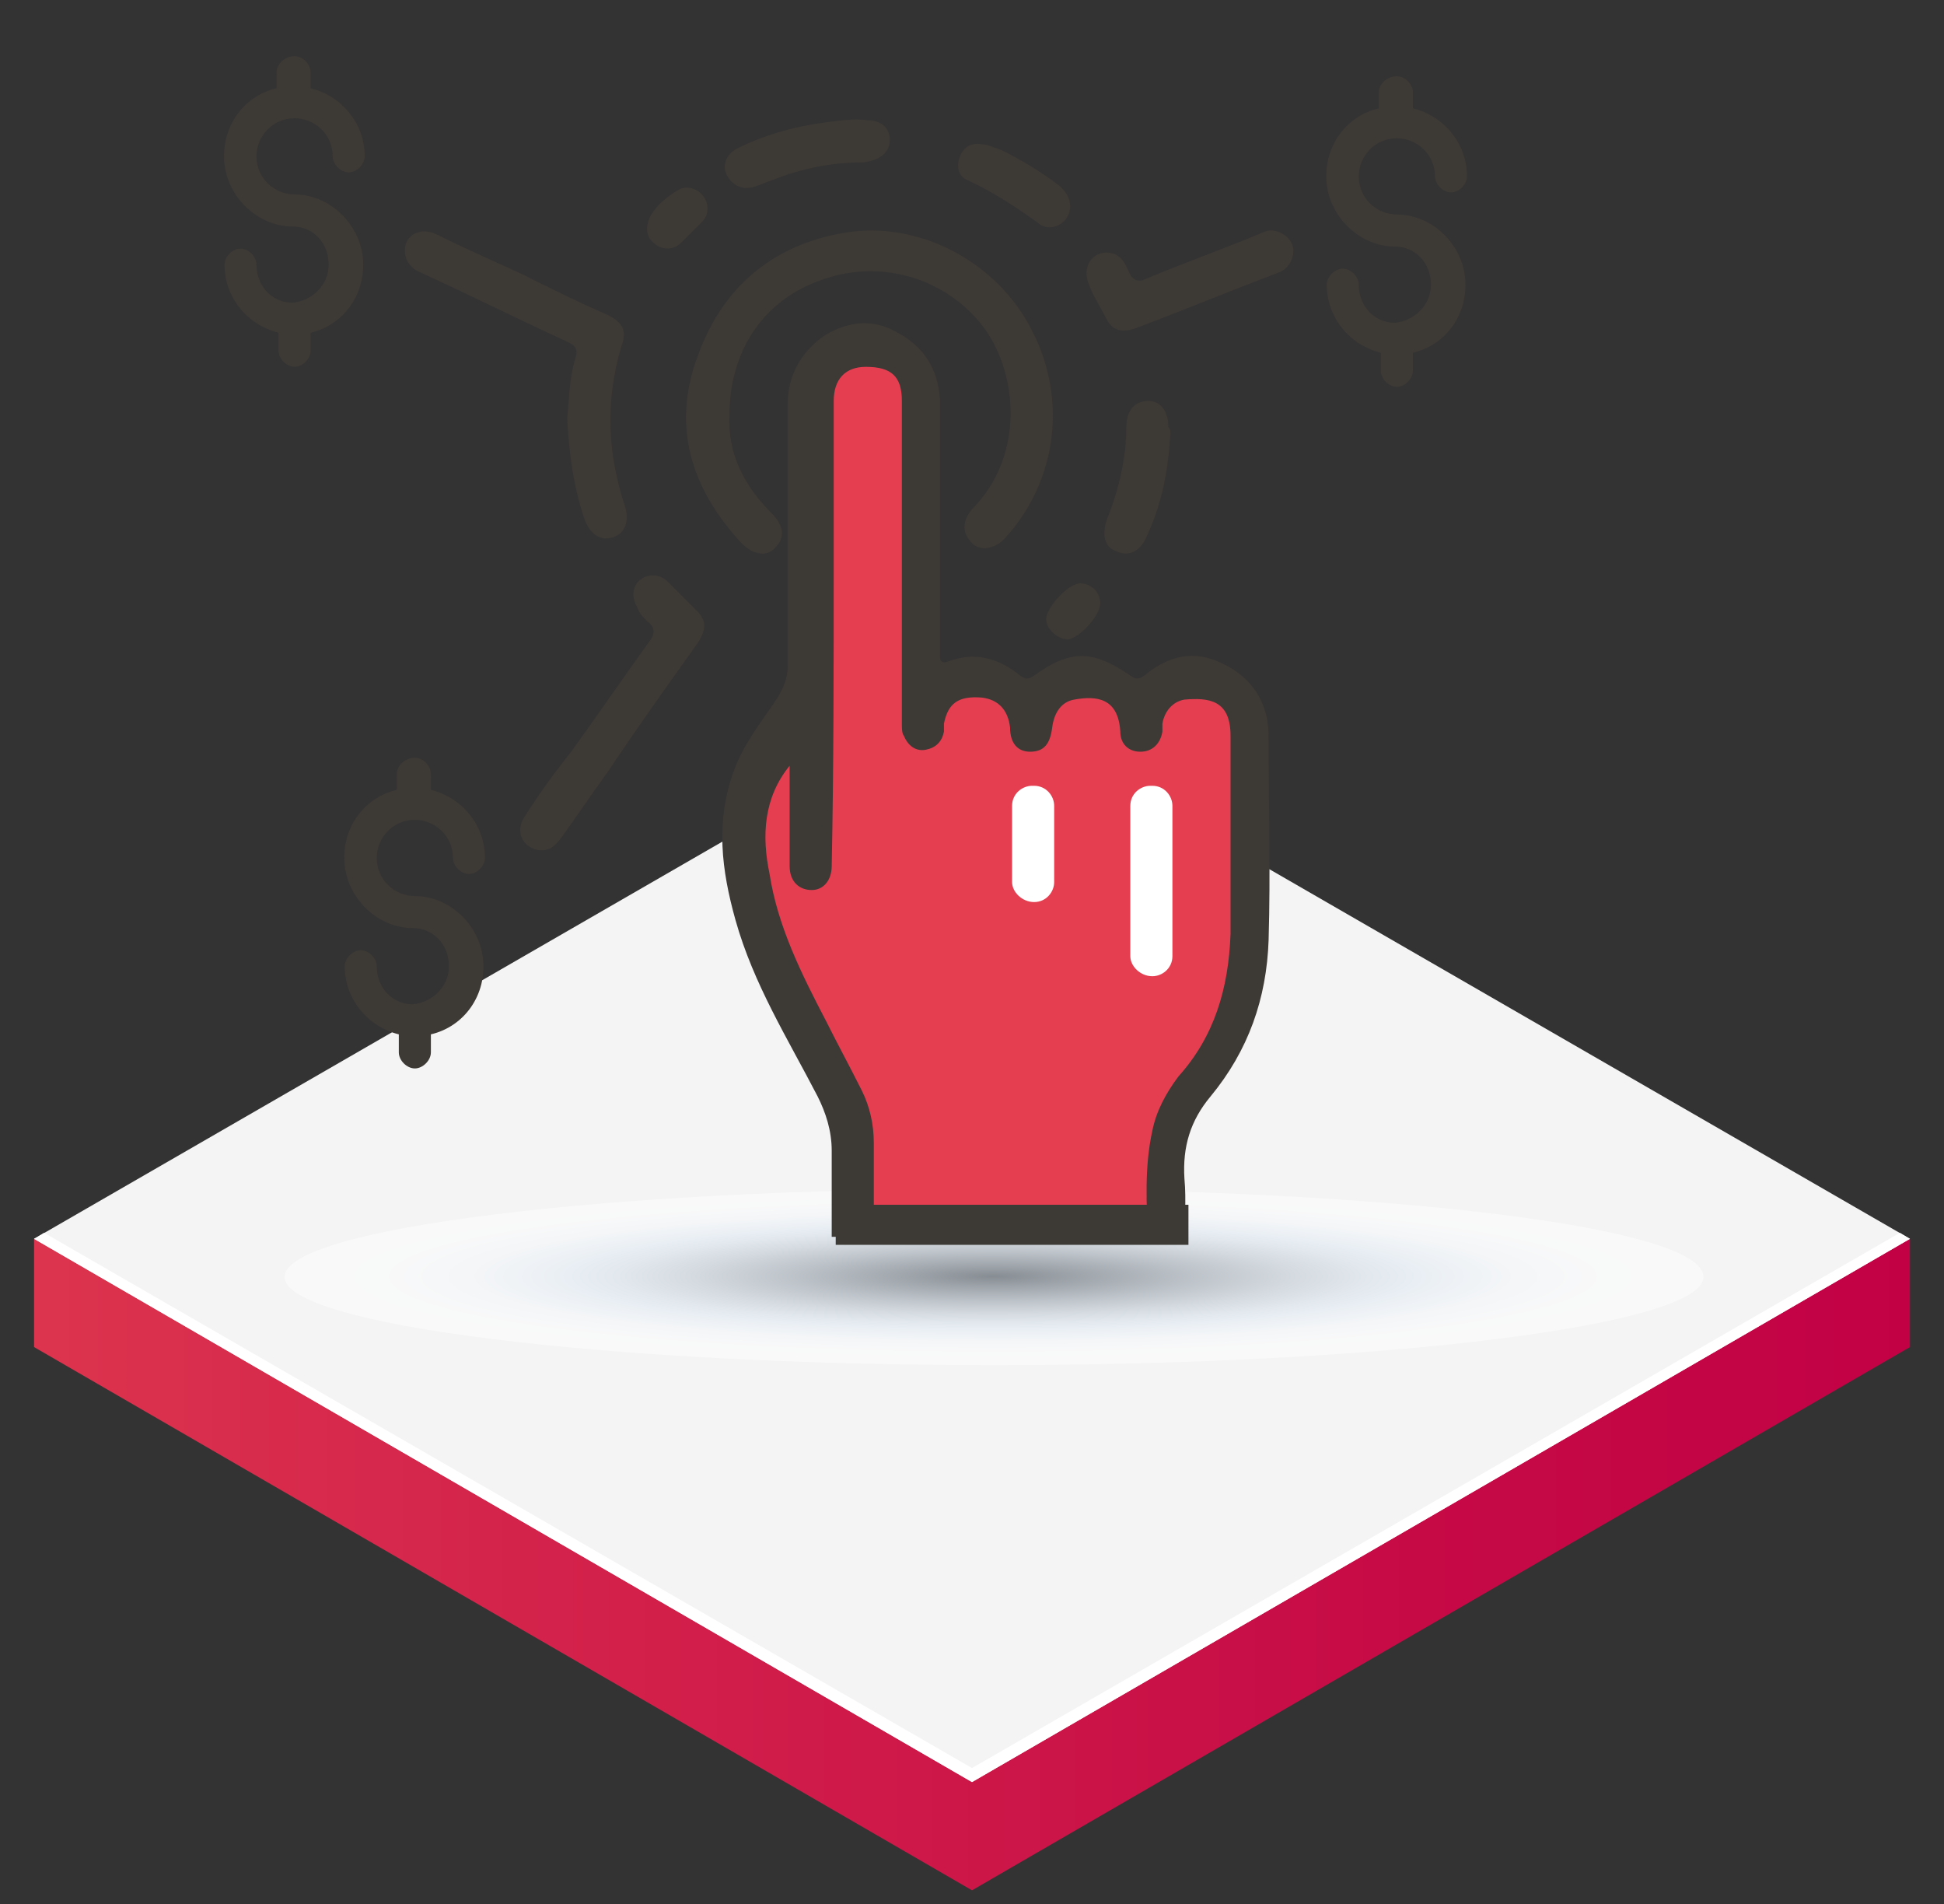
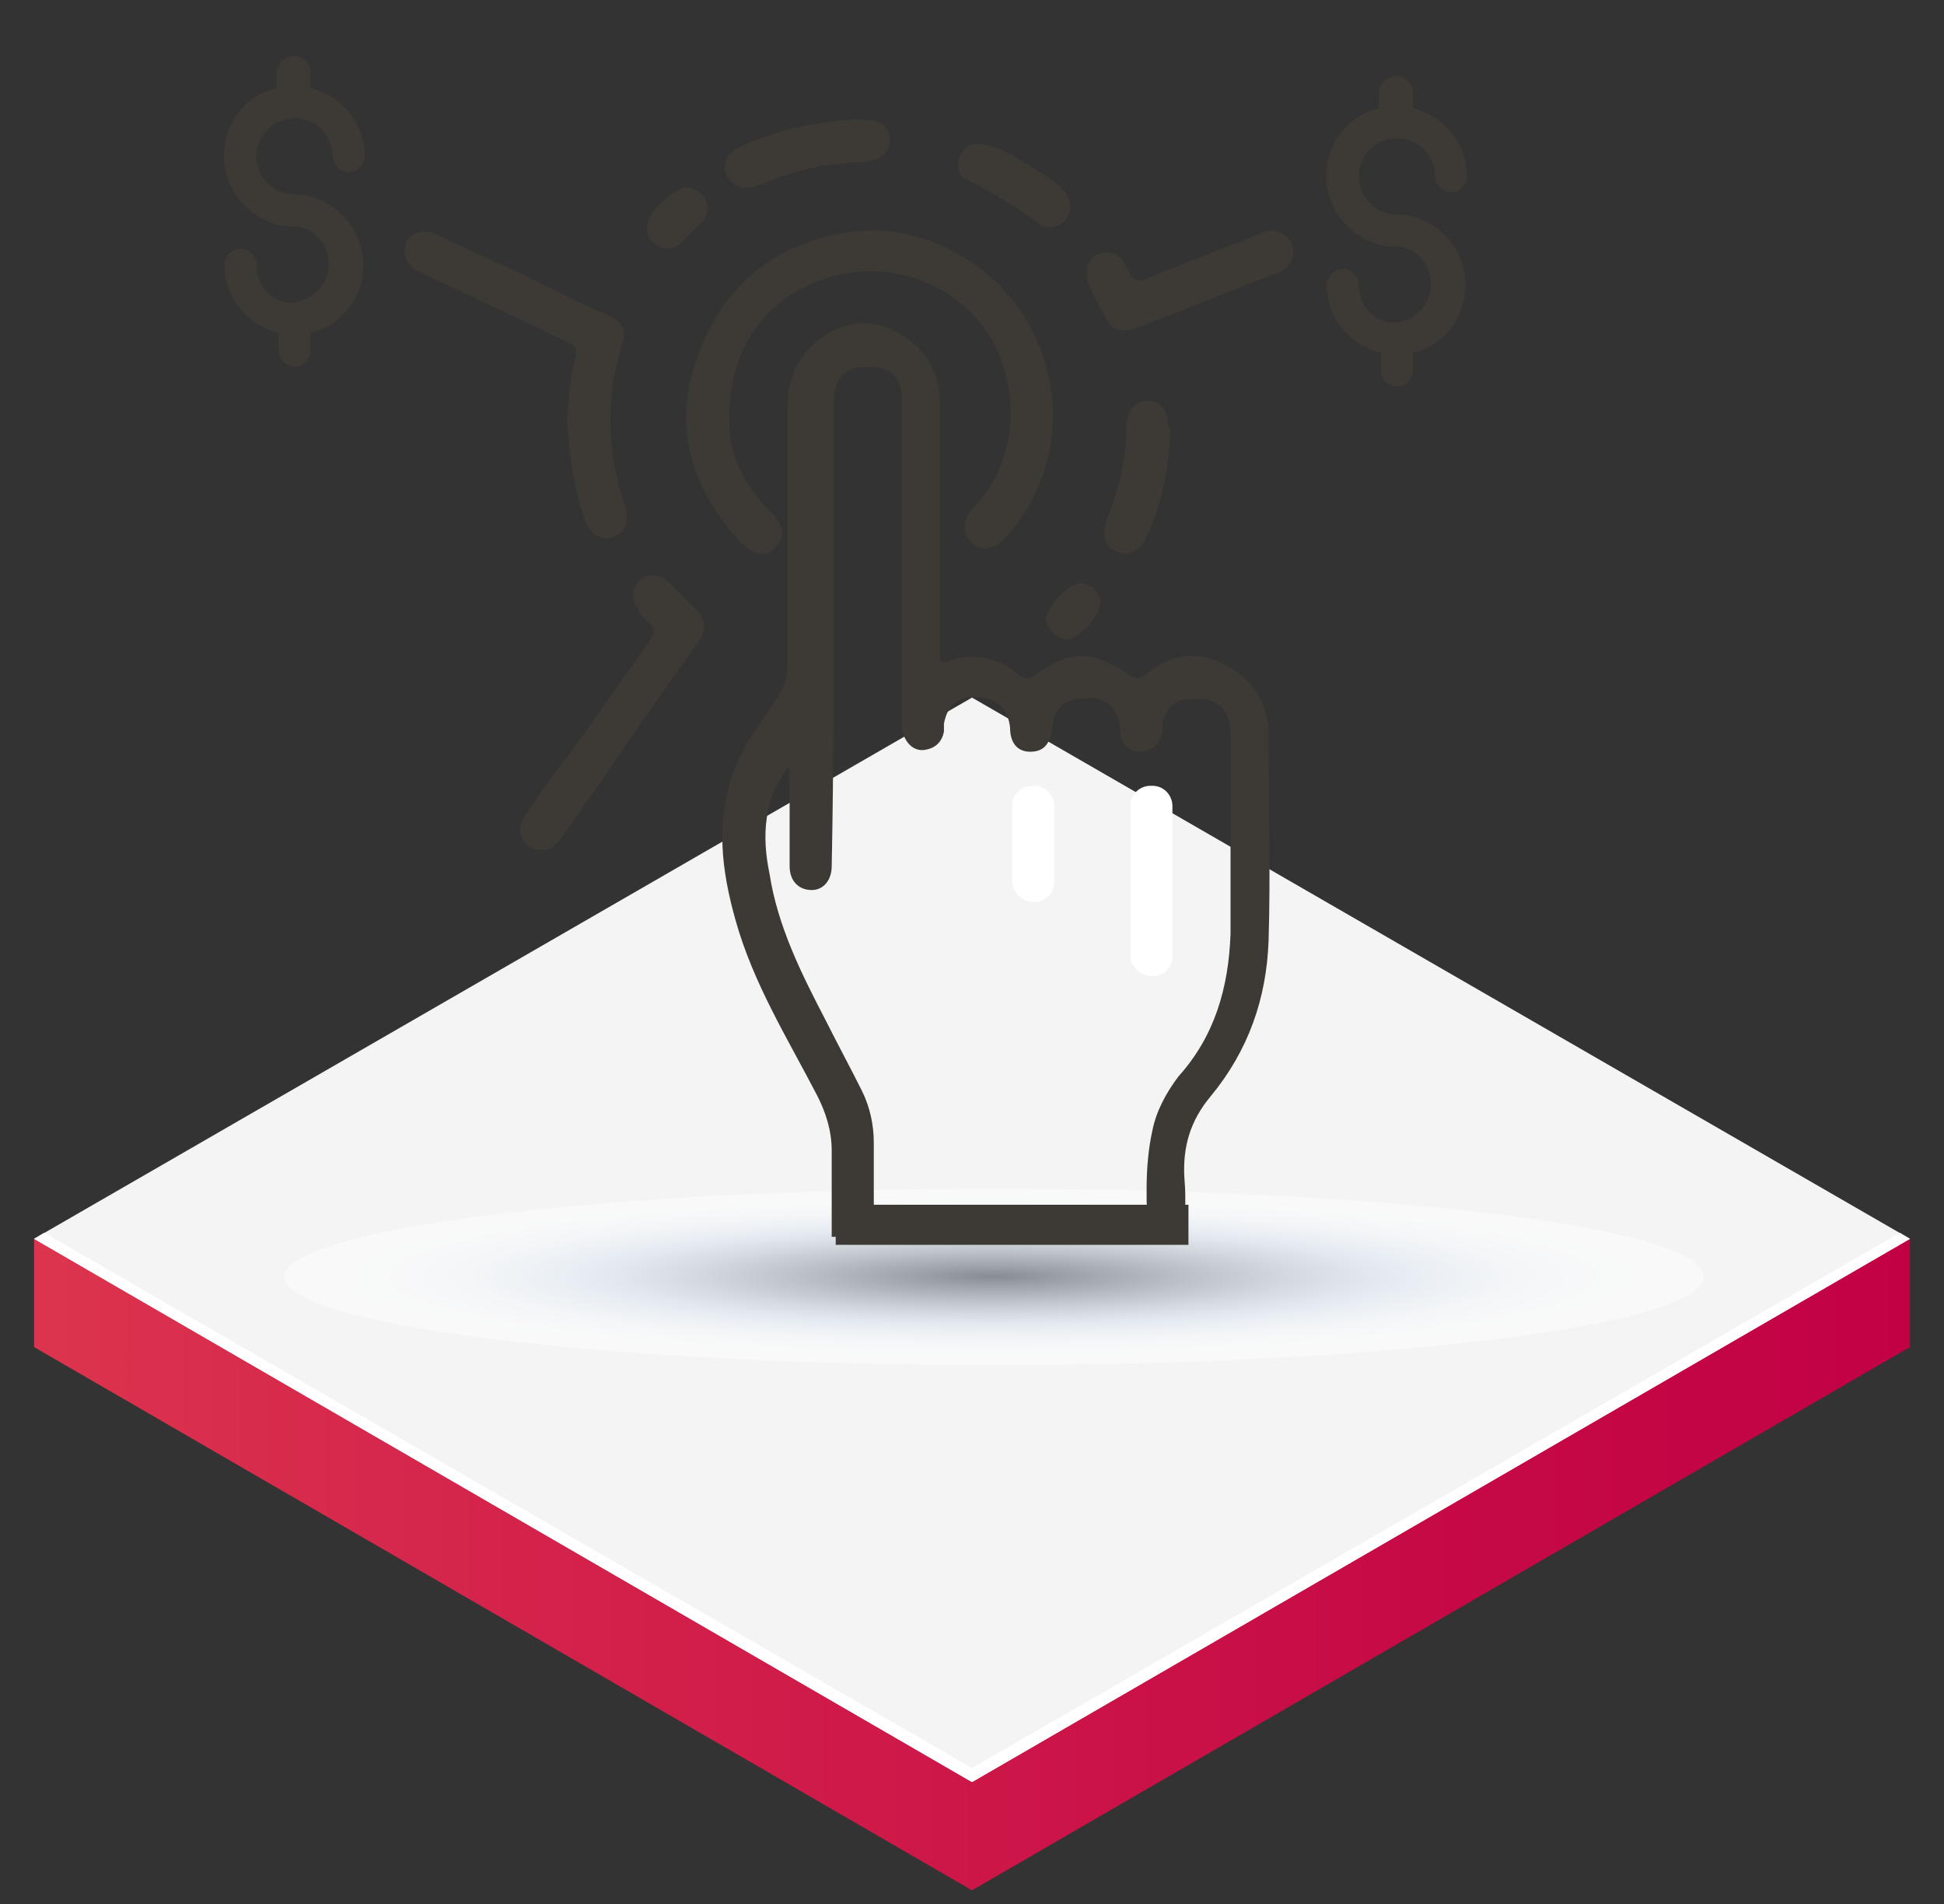
<svg xmlns="http://www.w3.org/2000/svg" version="1.1" id="Layer_1" x="0px" y="0px" viewBox="0 0 97 95" style="enable-background:new 0 0 97 95;" xml:space="preserve">
  <rect x="0" y="0" width="97" height="95" fill="#333333" stroke="none" />
  <style type="text/css">
	.st0{fill:url(#SVGID_1_);}
	.st1{fill:#F4F4F4;}
	.st2{fill:#FFFFFF;}
	.st3{opacity:0.48;fill:url(#SVGID_2_);}
	.st4{fill:#E53E51;}
	.st5{fill:#3D3935;}
</style>
  <g>
    <g>
      <g>
        <g>
          <linearGradient id="SVGID_1_" gradientUnits="userSpaceOnUse" x1="-21.496" y1="78.063" x2="98.542" y2="78.063">
            <stop offset="0" style="stop-color:#E54451" />
            <stop offset="0.38" style="stop-color:#D4244B" />
            <stop offset="0.768" style="stop-color:#C60A46" />
            <stop offset="0.999" style="stop-color:#C10044" />
          </linearGradient>
          <polygon class="st0" points="95.3,61.8 95.3,67.2 48.5,94.3 1.7,67.2 1.7,61.8     " />
          <polygon class="st1" points="48.5,88.9 1.7,61.8 48.5,34.8 95.3,61.8     " />
          <polygon class="st2" points="48.5,88.2 2.2,61.5 1.7,61.8 48.5,88.9 95.3,61.8 94.8,61.5     " />
        </g>
      </g>
    </g>
  </g>
  <radialGradient id="SVGID_2_" cx="708.72" cy="849.575" r="58.999" gradientTransform="matrix(0.599 0 0 7.460867e-02 -374.982 0.289)" gradientUnits="userSpaceOnUse">
    <stop offset="0" style="stop-color:#0F1C29" />
    <stop offset="0.116" style="stop-color:#404D5A" />
    <stop offset="0.283" style="stop-color:#818E9B" />
    <stop offset="0.423" style="stop-color:#B1BECA" />
    <stop offset="0.53" style="stop-color:#CEDBE7" />
    <stop offset="0.591" style="stop-color:#D9E6F2" />
    <stop offset="0.638" style="stop-color:#E4EDF6" />
    <stop offset="0.733" style="stop-color:#F3F7FB" />
    <stop offset="0.843" style="stop-color:#FCFDFE" />
    <stop offset="1" style="stop-color:#FFFFFF" />
  </radialGradient>
  <path class="st3" d="M85,63.7c0,2.4-15.8,4.4-35.4,4.4c-19.5,0-35.4-2-35.4-4.4c0-2.4,15.8-4.4,35.4-4.4C69.2,59.3,85,61.2,85,63.7z  " />
  <g>
-     <path class="st4" d="M42.8,61.4l0.2-2l-1.1-5.3l-3.2-7.5l-1.6-6.4l2.1-3.7l1.6-1.6v-15c0,0,3.2-6.4,5.3-0.5v16l2.7-1.6l1.6,1.1   l1.6-1.1h2.1l2.7,1.1l2.1-1.1l2.7,0.5l1.1,8l-1.1,9.1L59,54.1l-0.7,5.2l0.1,2.3L42.8,61.4z" />
    <g id="IZKDqh_2_">
      <g>
        <g>
          <path class="st5" d="M57.3,62c-0.1-1.9-0.2-3.8,0.2-5.6c0.2-1,0.7-1.9,1.3-2.7c1.8-2,2.5-4.4,2.6-7.1c0-3.3,0-6.6,0-9.9      c0-1.8-1.1-1.9-2.3-1.8c-0.6,0.1-1,0.6-1.1,1.2c0,0.1,0,0.3,0,0.4c-0.1,0.6-0.5,1-1.1,1c-0.6,0-1-0.4-1-1      c-0.1-1.7-1.2-1.8-2.3-1.6c-0.6,0.1-1,0.6-1.1,1.4c-0.1,0.8-0.4,1.2-1.1,1.2c-0.6,0-1-0.4-1-1.2c-0.1-0.9-0.6-1.4-1.4-1.5      c-1.2-0.1-1.7,0.3-1.9,1.3c0,0.1,0,0.3,0,0.4c-0.1,0.5-0.4,0.8-0.9,0.9c-0.5,0.1-0.9-0.2-1.1-0.7C45,36.6,45,36.3,45,36.1      c0-5.2,0-10.5,0-15.7c0-0.1,0-0.3,0-0.4c0-1.2-0.5-1.7-1.8-1.7c-1,0-1.6,0.6-1.6,1.7c0,2.7,0,5.5,0,8.2c0,5,0,10-0.1,15      c0,0.7-0.4,1.2-1,1.2c-0.6,0-1.1-0.4-1.1-1.2c0-1.4,0-2.9,0-4.3c0-0.2,0-0.5,0-0.7c-1.3,1.6-1.4,3.5-1,5.4      c0.4,2.6,1.6,5,2.8,7.3c0.6,1.2,1.2,2.3,1.8,3.5c0.4,0.8,0.6,1.7,0.6,2.6c0,1.6,0,3.1,0,4.7l-2.1,0c0-1.4,0-2.9,0-4.3      c0-1-0.3-1.9-0.7-2.7c-1.5-2.9-3.2-5.6-4.1-8.8c-0.7-2.5-1-4.9-0.1-7.4c0.5-1.4,1.4-2.5,2.2-3.7c0.3-0.5,0.5-1,0.5-1.5      c0-4.4,0-8.7,0-13.1c0-1.5,0.7-2.7,1.9-3.5c1.2-0.7,2.4-0.8,3.6-0.1c1.3,0.7,2,1.8,2.1,3.3c0,4.1,0,8.1,0,12.2      c0,0.2,0,0.4,0,0.6c0,0.3,0.1,0.4,0.4,0.3c1.3-0.5,2.5-0.2,3.6,0.7c0.3,0.2,0.4,0.2,0.7,0c1.8-1.3,2.9-1.3,4.8,0      c0.3,0.2,0.4,0.2,0.7,0c1.2-1,2.5-1.3,3.9-0.6c1.5,0.7,2.3,2,2.3,3.6c0,3.4,0.1,6.8,0,10.2c-0.1,2.9-1,5.5-2.9,7.8      c-1,1.2-1.4,2.5-1.3,4.1c0.1,1.1,0,2.1,0,3.2" />
          <path class="st5" d="M36.4,20.7c-0.1,1.9,0.7,3.5,2.1,4.9c0.6,0.6,0.7,1.2,0.2,1.7c-0.4,0.5-1.1,0.4-1.7-0.2      c-2.5-2.7-3.5-5.8-2.2-9.3c1.2-3.4,3.7-5.6,7.4-6.2c3.7-0.6,7.6,1.5,9.3,4.9c1.8,3.5,1.2,7.6-1.4,10.4c-0.5,0.5-1.2,0.6-1.6,0.2      C48,26.6,48,26,48.5,25.4c2.7-2.7,2.3-7,0.4-9.3c-1.9-2.3-5.1-3.2-8-2.1C38.1,15,36.4,17.5,36.4,20.7z" />
          <path class="st5" d="M28.3,20.9c0.1-1,0.1-2,0.4-3c0.2-0.6-0.1-0.7-0.5-0.9c-2.4-1.1-4.8-2.3-7.2-3.4c-0.5-0.2-0.8-0.6-0.8-1.1      c0-0.8,0.8-1.2,1.6-0.8c1.4,0.7,2.8,1.3,4.3,2c1.4,0.7,2.8,1.4,4.2,2c0.8,0.4,1,0.8,0.7,1.6c-0.8,2.7-0.7,5.3,0.2,8      c0.2,0.7,0,1.3-0.6,1.5c-0.6,0.2-1.1-0.1-1.4-0.8C28.6,24.3,28.4,22.6,28.3,20.9z" />
          <path class="st5" d="M32.6,28.7c0.2,0,0.5,0.1,0.7,0.3c0.5,0.5,1,1,1.5,1.5c0.5,0.5,0.4,1,0,1.6c-1.5,2.1-3,4.2-4.4,6.3      c-0.8,1.1-1.6,2.3-2.4,3.4c-0.3,0.4-0.6,0.7-1.2,0.6c-0.8-0.2-1.1-1-0.6-1.7c0.7-1.1,1.5-2.2,2.3-3.2c1.3-1.8,2.6-3.7,3.9-5.5      c0.3-0.4,0.3-0.7-0.1-1c-0.2-0.2-0.4-0.4-0.5-0.7C31.3,29.5,31.8,28.7,32.6,28.7z" />
          <path class="st5" d="M55.2,12.6c0.6,0,0.9,0.4,1.1,0.9c0.2,0.5,0.5,0.6,0.9,0.4c1.9-0.8,3.9-1.5,5.8-2.3      c0.4-0.2,0.8-0.1,1.2,0.2c0.3,0.3,0.4,0.6,0.3,1c-0.1,0.4-0.4,0.7-0.7,0.8c-2.4,0.9-4.8,1.9-7.2,2.8c-0.6,0.2-1.1,0.1-1.4-0.5      c-0.3-0.6-0.7-1.2-0.9-1.8C54,13.3,54.5,12.6,55.2,12.6z" />
          <path class="st5" d="M44.4,7c0,0.6-0.5,1-1.3,1.1c-1.6,0-3.1,0.3-4.6,0.9c-0.3,0.1-0.5,0.2-0.8,0.3c-0.6,0.2-1.1,0-1.4-0.5      c-0.3-0.5-0.1-1.1,0.5-1.4c1.4-0.7,2.9-1.1,4.4-1.3C42,6,42.7,5.9,43.3,6C44,6,44.4,6.4,44.4,7z" />
          <path class="st5" d="M58.4,21.6c-0.1,1.8-0.4,3.5-1.2,5.2c-0.3,0.7-0.9,1-1.5,0.7c-0.6-0.2-0.7-0.8-0.5-1.5c0.6-1.5,1-3.1,1-4.7      c0-0.8,0.4-1.3,1.1-1.3c0.6,0,1,0.5,1,1.3C58.4,21.4,58.4,21.5,58.4,21.6z" />
          <path class="st5" d="M53.4,10.3c0,0.8-0.9,1.3-1.5,0.9c-1.1-0.8-2.3-1.6-3.6-2.2c-0.5-0.2-0.6-0.7-0.4-1.2      c0.2-0.5,0.6-0.7,1.1-0.6c0.3,0,0.7,0.2,1,0.3c1,0.5,2,1.1,2.9,1.8C53.1,9.5,53.4,9.8,53.4,10.3z" />
          <path class="st5" d="M35.3,10.4c0,0.3-0.1,0.5-0.3,0.7c-0.3,0.3-0.7,0.7-1,1c-0.4,0.4-1,0.4-1.4,0c-0.4-0.3-0.4-0.9-0.1-1.4      c0.3-0.5,0.8-0.9,1.3-1.2C34.4,9.1,35.3,9.6,35.3,10.4z" />
          <path class="st5" d="M54.9,30.1c0,0.6-1,1.7-1.6,1.8c-0.5,0-1.1-0.5-1.1-1c0-0.6,1.1-1.8,1.7-1.8C54.4,29.1,54.9,29.5,54.9,30.1      z" />
        </g>
      </g>
    </g>
    <rect x="41.7" y="60.1" class="st5" width="17.6" height="2" />
  </g>
  <path class="st2" d="M57.5,48.7L57.5,48.7c-0.6,0-1.1-0.5-1.1-1v-7.5c0-0.6,0.5-1,1-1h0.1c0.6,0,1,0.5,1,1v7.5  C58.5,48.3,58,48.7,57.5,48.7z" />
  <path class="st2" d="M51.6,45L51.6,45c-0.6,0-1.1-0.5-1.1-1v-3.8c0-0.6,0.5-1,1-1h0.1c0.6,0,1,0.5,1,1V44C52.6,44.5,52.2,45,51.6,45  z" />
  <path class="st5" d="M68.8,4.6v0.8c-1.7,0.4-2.8,2-2.6,3.8c0.2,1.7,1.7,3.1,3.4,3.1c1,0,1.8,0.8,1.8,1.9c0,1-0.8,1.8-1.8,1.9  c0,0,0,0,0,0c0,0,0,0,0,0c-1,0-1.8-0.8-1.8-1.9c0-0.4-0.4-0.8-0.8-0.8c-0.4,0-0.8,0.4-0.8,0.8c0,1.6,1.1,3,2.7,3.4v0.9  c0,0.4,0.4,0.8,0.8,0.8c0.4,0,0.8-0.4,0.8-0.8v-0.9c1.7-0.4,2.8-2,2.6-3.8c-0.2-1.7-1.7-3.1-3.4-3.1c-1,0-1.9-0.8-1.9-1.9  c0-1,0.8-1.9,1.9-1.9c1,0,1.9,0.8,1.9,1.9c0,0.4,0.4,0.8,0.8,0.8c0.4,0,0.8-0.4,0.8-0.8c0-1.6-1.1-3-2.7-3.4V4.6  c0-0.4-0.4-0.8-0.8-0.8C69.2,3.8,68.8,4.2,68.8,4.6L68.8,4.6z" />
  <path class="st5" d="M13.8,3.6v0.8c-1.7,0.4-2.8,2-2.6,3.8c0.2,1.7,1.7,3.1,3.4,3.1c1,0,1.8,0.8,1.8,1.9c0,1-0.8,1.8-1.8,1.9  c0,0,0,0,0,0c0,0,0,0,0,0c-1,0-1.8-0.8-1.8-1.9c0-0.4-0.4-0.8-0.8-0.8c-0.4,0-0.8,0.4-0.8,0.8c0,1.6,1.1,3,2.7,3.4v0.9  c0,0.4,0.4,0.8,0.8,0.8c0.4,0,0.8-0.4,0.8-0.8v-0.9c1.7-0.4,2.8-2,2.6-3.8c-0.2-1.7-1.7-3.1-3.4-3.1c-1,0-1.9-0.8-1.9-1.9  c0-1,0.8-1.9,1.9-1.9c1,0,1.9,0.8,1.9,1.9c0,0.4,0.4,0.8,0.8,0.8c0.4,0,0.8-0.4,0.8-0.8c0-1.6-1.1-3-2.7-3.4V3.6  c0-0.4-0.4-0.8-0.8-0.8C14.2,2.8,13.8,3.2,13.8,3.6L13.8,3.6z" />
-   <path class="st5" d="M19.8,38.6v0.8c-1.7,0.4-2.8,2-2.6,3.8c0.2,1.7,1.7,3.1,3.4,3.1c1,0,1.8,0.8,1.8,1.9c0,1-0.8,1.8-1.8,1.9  c0,0,0,0,0,0c0,0,0,0,0,0c-1,0-1.8-0.8-1.8-1.9c0-0.4-0.4-0.8-0.8-0.8c-0.4,0-0.8,0.4-0.8,0.8c0,1.6,1.1,3,2.7,3.4v0.9  c0,0.4,0.4,0.8,0.8,0.8c0.4,0,0.8-0.4,0.8-0.8v-0.9c1.7-0.4,2.8-2,2.6-3.8c-0.2-1.7-1.7-3.1-3.4-3.1c-1,0-1.9-0.8-1.9-1.9  c0-1,0.8-1.9,1.9-1.9c1,0,1.9,0.8,1.9,1.9c0,0.4,0.4,0.8,0.8,0.8c0.4,0,0.8-0.4,0.8-0.8c0-1.6-1.1-3-2.7-3.4v-0.8  c0-0.4-0.4-0.8-0.8-0.8C20.2,37.8,19.8,38.2,19.8,38.6L19.8,38.6z" />
</svg>